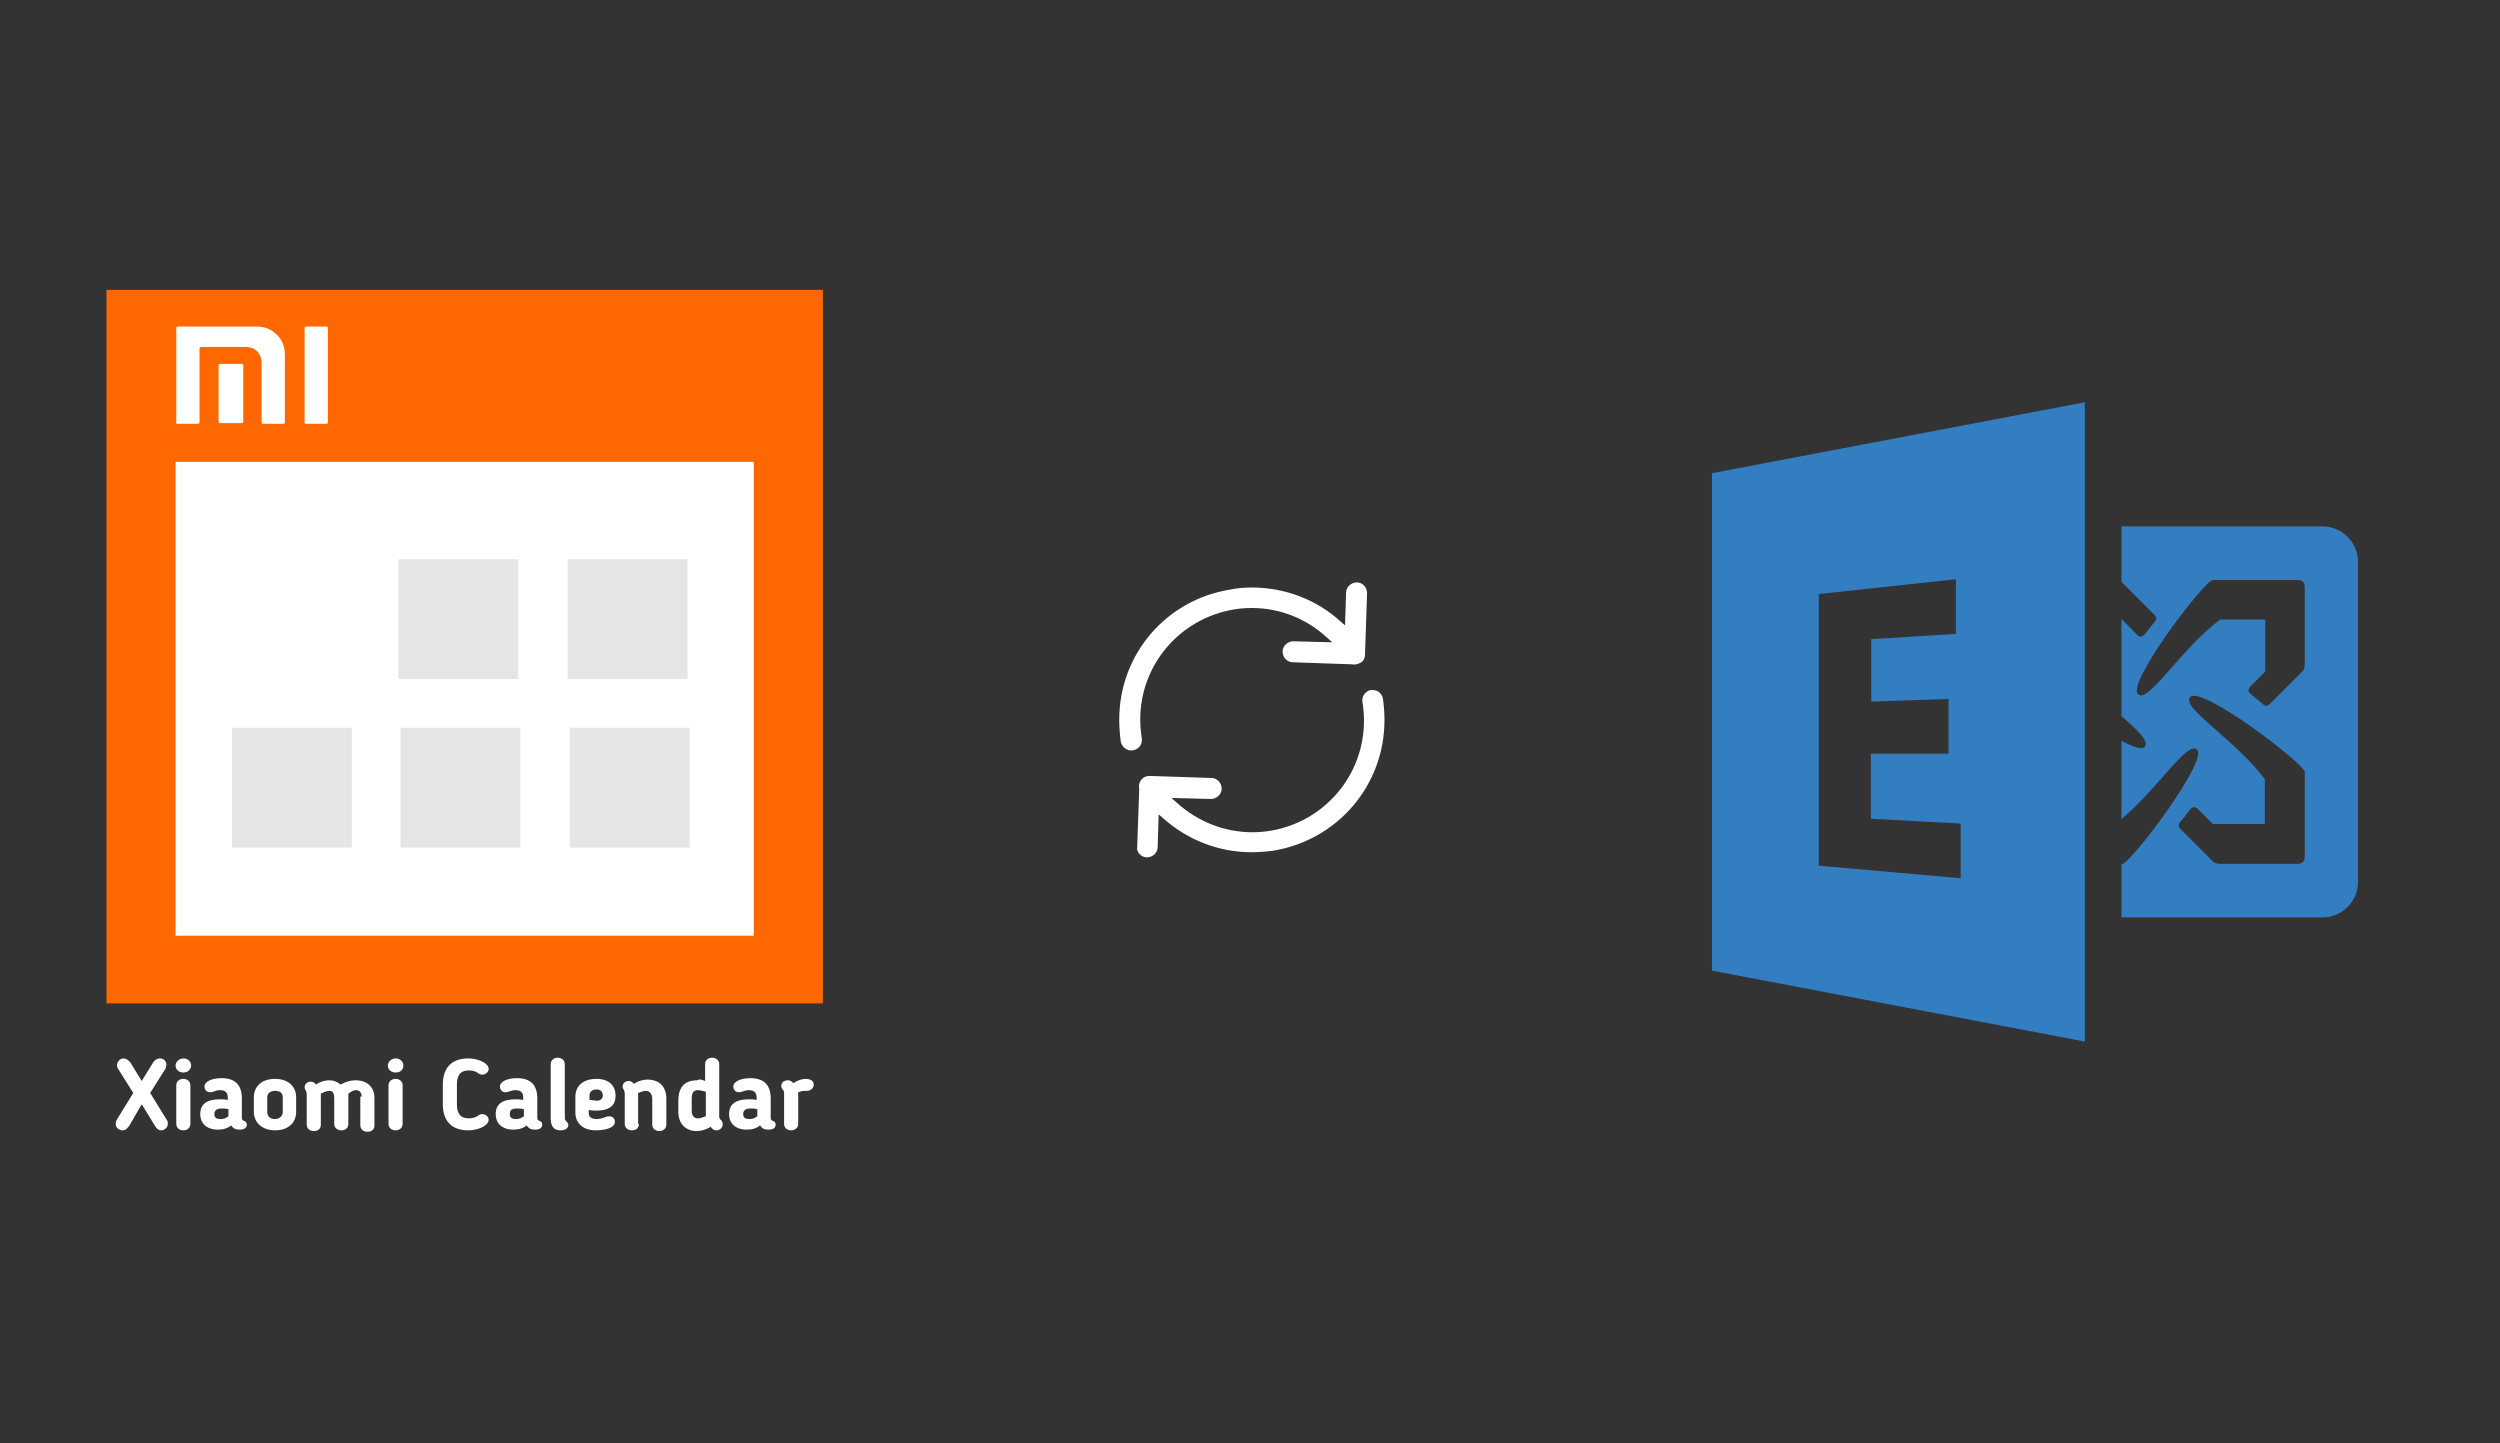
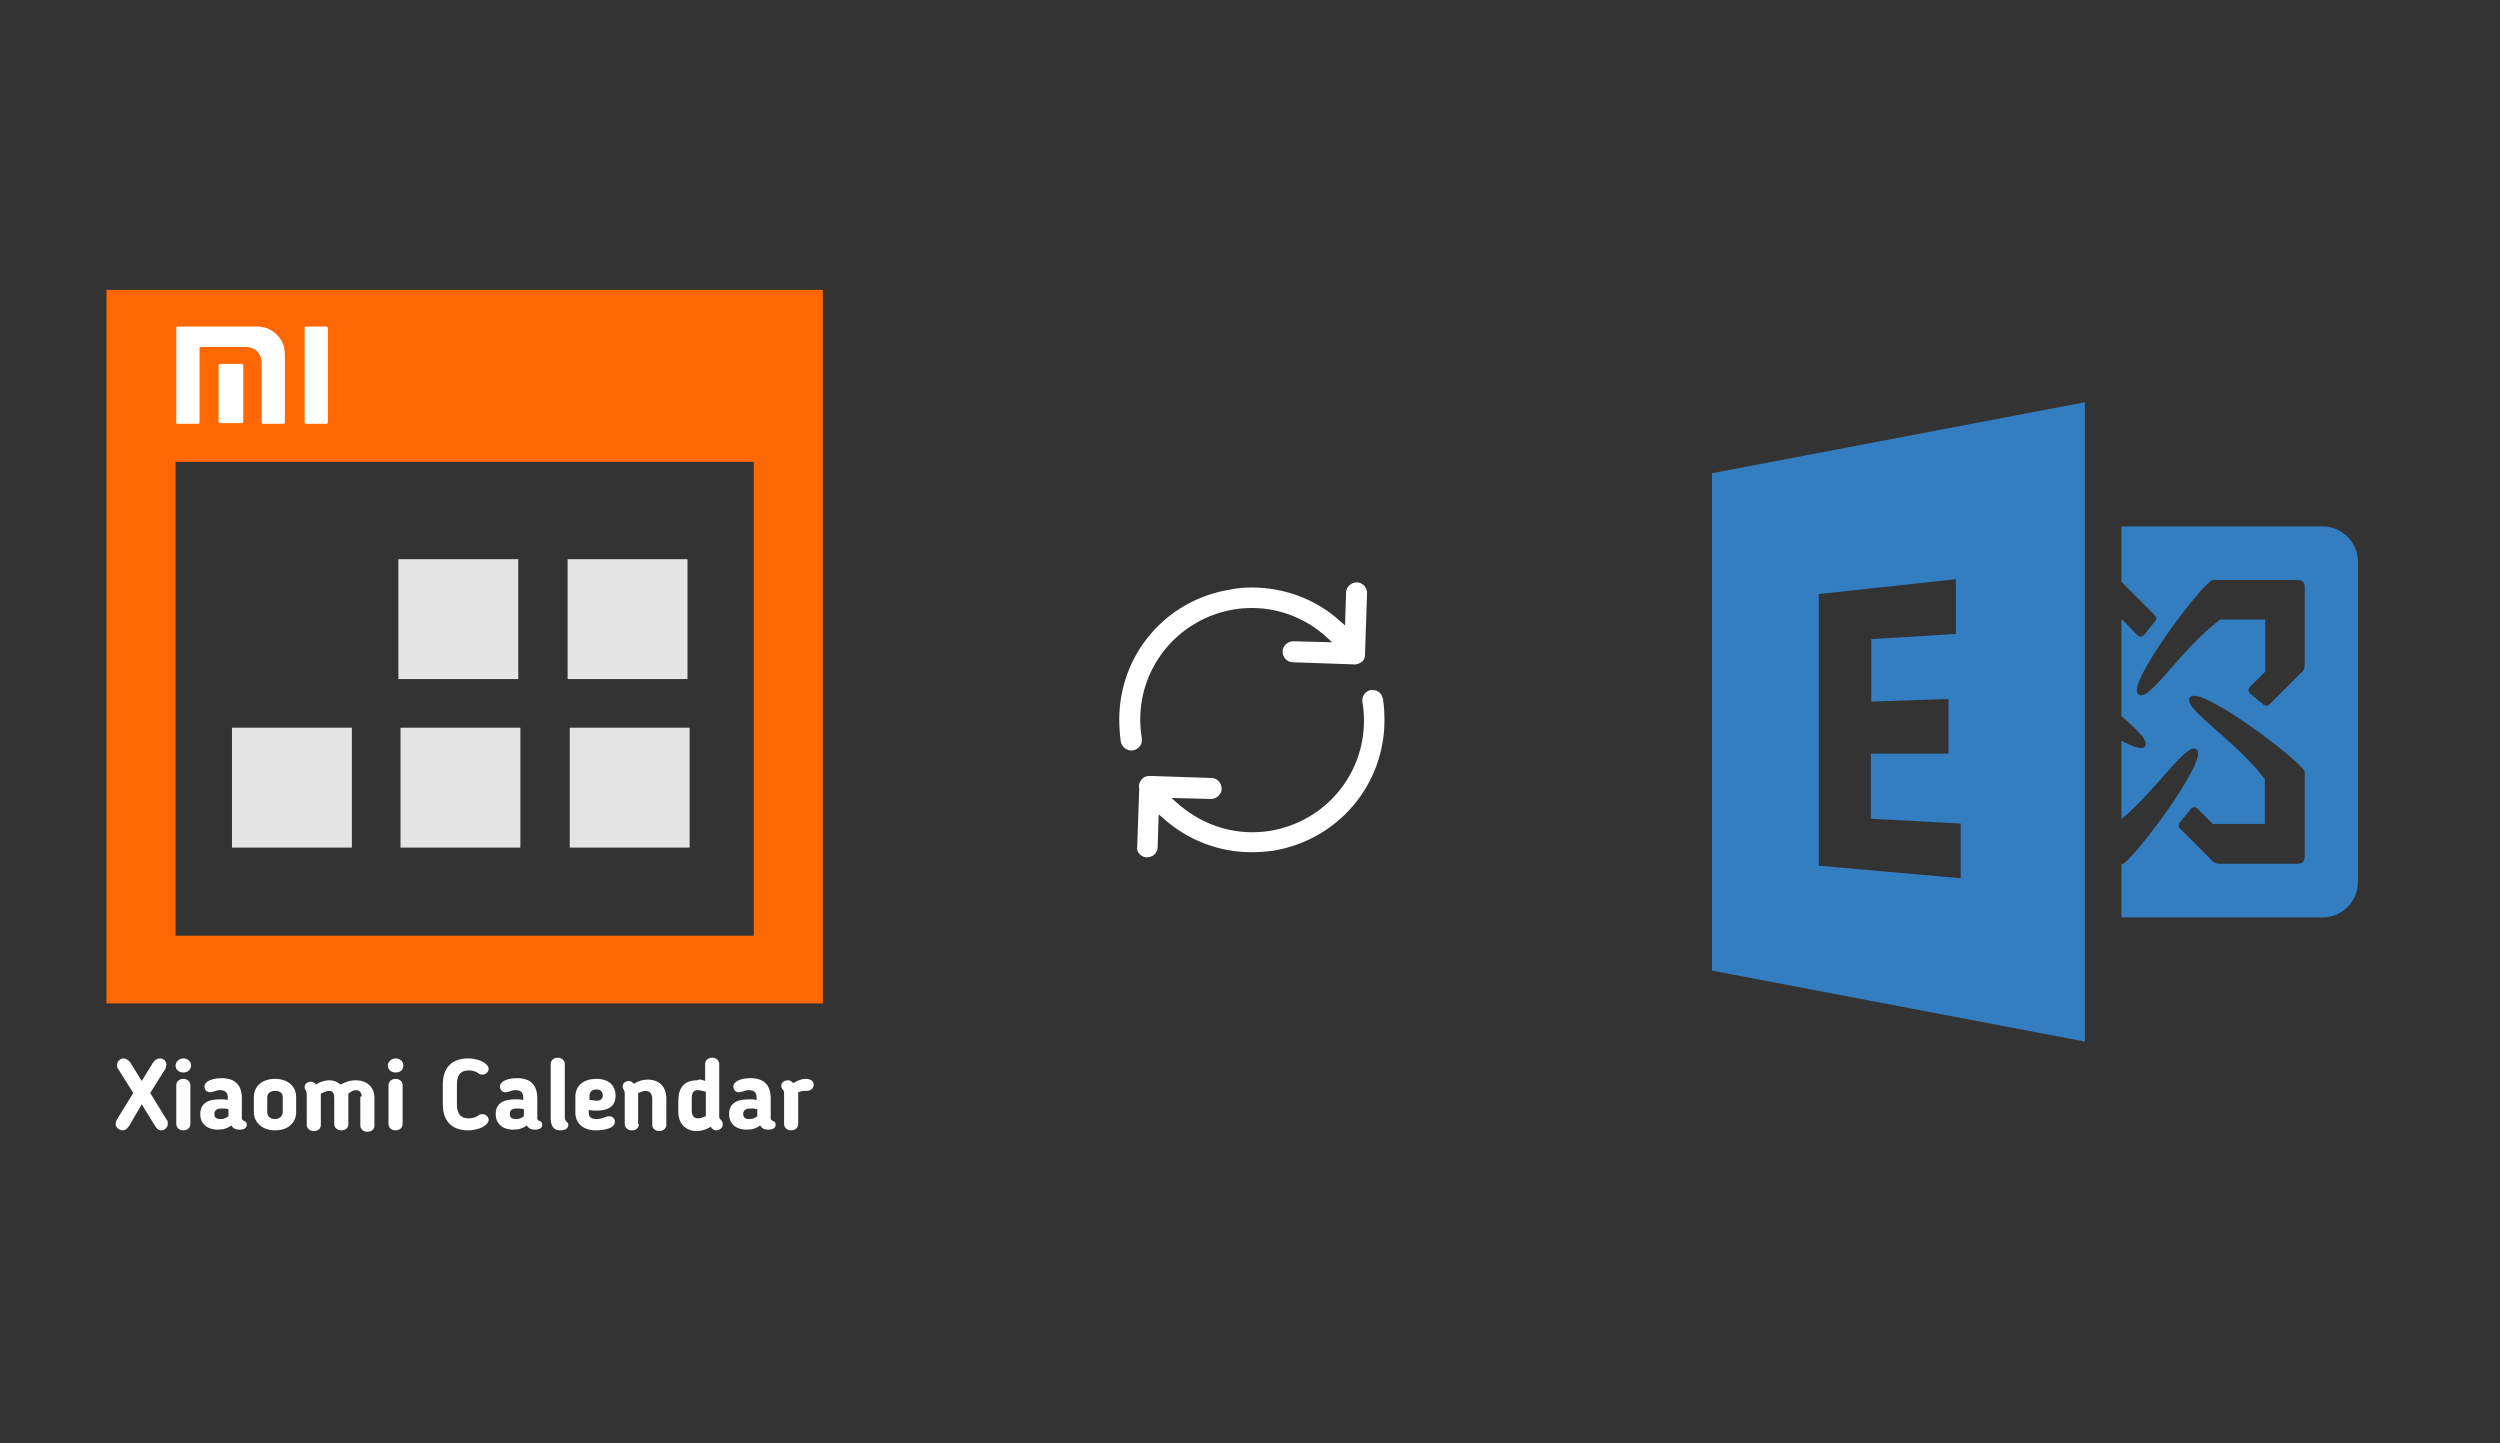
<svg xmlns="http://www.w3.org/2000/svg" x="0" y="0" width="672" height="388" xml="http://www.w3.org/XML/1998/namespace" version="1.1">
  <rect width="100%" height="100%" fill="#333333" stroke="none" />
  <svg x="422" y="66" width="250" height="256" viewBox="0, 0, 249.8, 257.7" xml:space="preserve" id="Layer_1" enable-background="new 0 0 249.8 257.7" version="1.1">
    <path d="M37.5 61.6 L37.5 196.2 L138.4 215.4 L138.4 42.4 L37.5 61.6 z M104.8 171.2 L66.4 167.8 L66.4 94.3 L103.5 90.3 L103.5 105.1 L80.6 106.5 L80.6 123.4 L101.5 122.7 L101.5 137.5 L80.5 137.5 L80.5 155.1 L104.8 156.4 L104.8 171.2 z M202.7 76 L148.3 76 L148.3 91 C148.4 91.1 148.5 91.1 148.5 91.2 L157.2 99.9 C157.9 100.6 157.9 101.2 157.2 101.9 L154.5 105.3 C153.8 106 153.2 106 152.5 105.3 L148.5 101.2 L148.3 101.2 L148.3 127.3 C152.8 131.3 155.9 134.2 154.6 135.6 C153.9 136.5 151.5 135.7 148.3 134 L148.3 155.2 C158.2 146.9 166.2 133.9 168.7 136.4 C172 139.1 151.2 166.7 148.5 167.4 L148.3 167.4 L148.3 181.8 L202.7 181.8 C208 181.8 212.3 177.5 212.3 172.2 L212.3 85.6 C212.3 80.3 208 76 202.7 76 z M197.9 165.3 C197.9 166.7 197.2 167.3 195.9 167.3 L187.2 167.3 L175.4 167.3 C174.7 167.3 173.6 167.3 173 166.6 L164.3 157.9 C163.6 157.2 163.6 156.5 164.3 155.9 L167 152.5 C167.7 151.8 168.3 151.8 169 152.5 L173 156.5 L187.1 156.5 L187.1 144.4 C179 133.6 164.2 124.9 166.9 122.2 C169.6 118.8 197.2 139.7 197.9 142.4 L197.9 165.3 z M197.9 101.2 L197.9 112.9 C197.9 113.6 197.9 114.7 197.2 115.3 L188.5 124 C187.8 124.7 187.1 124.7 186.5 124 L183.2 121.3 C182.5 120.6 182.5 120 183.2 119.3 L187.2 115.3 L187.2 101.2 L175 101.2 C164.2 109.3 155.5 124.1 152.8 121.4 C149.5 118.7 170.3 91.1 173 90.5 L195.9 90.5 C197.3 90.5 197.9 91.2 197.9 92.5 L197.9 101.2 z" id="surface1_35_" style="fill:#337DC1;" />
  </svg>
  <svg x="250" y="107" width="173" height="173" viewBox="0, 0, 68, 125.7" xml:space="preserve" id="Layer_1#1" enable-background="new 0 0 68 125.7" version="1.1">
    <style type="text/css">
	.st0{fill:#4885ED;}
	.st1{fill:#E5E5E5;}
	.st2{fill:#FFFFFF;}
	.st3{fill:#594165;}
	.st4{fill:#FBBB00;}
	.st5{fill:#518EF8;}
	.st6{fill:#28B446;}
	.st7{fill:#F14336;}
	.st8{fill:#FFA000;}
	.st9{fill:#FFCA28;}
	.st10{fill:#F7F7F7;}
	.st11{fill-rule:evenodd;clip-rule:evenodd;}
	.st12{fill-rule:evenodd;clip-rule:evenodd;fill:#3FBDCF;}
	.st13{fill-rule:evenodd;clip-rule:evenodd;fill:#FFFFFF;}
	.st14{opacity:0.9;fill:#FFFFFF;}
	.st15{fill:#F7F7F7;stroke:#594165;stroke-width:4;stroke-miterlimit:10;}
	.st16{fill:#E0412F;}
	.st17{fill-rule:evenodd;clip-rule:evenodd;fill:#606161;}
	.st18{fill:none;stroke:#58ABF4;stroke-width:0.25;stroke-miterlimit:10;}
	.st19{fill:#036EB1;}
	.st20{fill:#A4C639;}
	.st21{fill:none;stroke:#E0412F;stroke-miterlimit:10;}
	.st22{fill:#046DB2;}
	.st23{fill-rule:evenodd;clip-rule:evenodd;fill:#528FF5;}
	.st24{fill-rule:evenodd;clip-rule:evenodd;fill:#417BE6;}
	.st25{fill-rule:evenodd;clip-rule:evenodd;fill:#4881E8;}
	.st26{fill-rule:evenodd;clip-rule:evenodd;fill:#FBC013;}
	.st27{fill:#DF871E;}
	.st28{fill:#B6B6B6;}
	.st29{fill:#8C5BA4;}
	.st30{fill:#8DC652;}
	.st31{fill:#497FC1;}
	.st32{fill:#919191;}
	.st33{fill-rule:evenodd;clip-rule:evenodd;fill:#8E8E8E;}
	.st34{fill:#8E8E8E;}
	.st35{fill:#EB3D01;}
	.st36{fill:#F57F20;}
	.st37{fill:#ED7E01;}
	.st38{fill-rule:evenodd;clip-rule:evenodd;fill:#046DB2;}
	.st39{fill:#E0E2E2;}
	.st40{fill:#47D86F;}
	.st41{fill:#4FC9F8;}
	.st42{fill:#FF9327;}
	.st43{fill:#C9C8C4;}
	.st44{fill:#9A9A9A;}
	.st45{fill:#F2F2F2;}
	.st46{fill:#D32E2A;}
	.st47{fill:#A3C53A;}
	.st48{fill:#D6D8D7;}
	.st49{fill:#3A5BBC;}
	.st50{fill:url(#SVGID_43_);}
	.st51{fill:url(#SVGID_44_);}
	.st52{fill:url(#SVGID_45_);}
	.st53{fill:url(#SVGID_46_);}
	.st54{fill:#FFE168;}
	.st55{fill:#006699;}
	.st56{fill:#F4AE01;}
	.st57{fill:#DD191F;}
	.st58{fill:#323232;}
	.st59{fill:#CDCCCA;}
	.st60{fill:#5199F0;}
	.st61{fill:#791BCC;}
	.st62{fill:#C71D2E;}
	.st63{fill:#32DAC4;}
	.st64{fill:#3C5A99;}
	.st65{fill:#FCB714;}
	.st66{fill:#F06415;}
	.st67{fill:#BDCF31;}
	.st68{fill:#00A1E0;}
	.st69{fill:#00A1E3;}
	.st70{fill:#7AAD3E;}
	.st71{fill:#A50034;}
	.st72{fill:#6B6B6B;}
	.st73{fill:#005DAA;}
	.st74{fill:#EB0028;}
	.st75{fill:#888B8D;}
	.st76{fill:#0C4DA2;}
	.st77{fill:#00BFFF;}
	.st78{fill-rule:evenodd;clip-rule:evenodd;fill:#E81123;}
	.st79{fill:#FF6700;}
	.st80{fill:#00BFFE;}
	.st81{fill:#C4C4C4;}
	.st82{fill:url(#SVGID_47_);}
	.st83{fill:url(#SVGID_48_);}
	.st84{fill:url(#SVGID_49_);}
	.st85{fill:url(#SVGID_50_);}
	.st86{fill:#E5E5E5;stroke:#8E8E8E;stroke-width:2;stroke-miterlimit:10;}
	.st87{fill-rule:evenodd;clip-rule:evenodd;fill:#594165;}
	.st88{fill-rule:evenodd;clip-rule:evenodd;fill:#D4D4D4;}
	.st89{fill-rule:evenodd;clip-rule:evenodd;fill:#3669D6;}
	.st90{fill-rule:evenodd;clip-rule:evenodd;fill:#3A81F4;}
	.st91{fill-rule:evenodd;clip-rule:evenodd;fill:#FAFAFA;}
	.st92{fill-rule:evenodd;clip-rule:evenodd;fill:#E0E0E0;}
	.st93{fill:url(#SVGID_59_);}
	.st94{opacity:0.2;fill:#56C7DA;enable-background:new    ;}
	.st95{fill:url(#SVGID_60_);}
	.st96{fill:url(#SVGID_61_);}
	.st97{fill:url(#SVGID_62_);}
	.st98{fill:url(#SVGID_63_);}
	.st99{fill:url(#SVGID_64_);}
	.st100{fill:#FCFCFC;enable-background:new    ;}
	.st101{enable-background:new    ;}
	.st102{fill:#5A5A5A;}
	.st103{fill:#D8D8D8;enable-background:new    ;}
	.st104{fill:#E9574E;}
	.st105{fill:none;stroke:#D8D8D8;stroke-width:0.75;stroke-miterlimit:10;enable-background:new    ;}
	.st106{fill:#E9574E;stroke:#E9574E;stroke-width:0.75;stroke-miterlimit:10;enable-background:new    ;}
	.st107{fill:#E0E0E0;}
	.st108{fill:#537ABD;}
	.st109{fill:#2EB672;}
	.st110{fill:#FED14B;}
	.st111{fill:#28CD7E;}
	.st112{fill:#CECECE;}
	.st113{fill-rule:evenodd;clip-rule:evenodd;fill:#FF9D17;}
	.st114{fill:#FFFFFF;stroke:#FFFFFF;stroke-miterlimit:10;}
	.st115{fill:#249FBD;}
	.st116{fill:#D62C5D;}
	.st117{fill:#FFB62B;}
	.st118{fill:#2F63AD;}
	.st119{fill:#4C368B;}
	.st120{fill:none;stroke:#4885ED;stroke-width:7.8;stroke-miterlimit:10;}
	.st121{fill:none;stroke:#FFFFFF;stroke-width:7.8;stroke-miterlimit:10;}
	.st122{fill:#594165;stroke:#FFFFFF;stroke-width:0.5;stroke-miterlimit:10;}
	.st123{fill-rule:evenodd;clip-rule:evenodd;fill:#2F63AD;}
	.st124{fill:none;stroke:#594165;stroke-width:4;stroke-linecap:round;stroke-miterlimit:10;}
	.st125{fill:none;stroke:#594165;stroke-width:4;stroke-linecap:round;stroke-miterlimit:10;stroke-dasharray:4.843,11.624;}
	.st126{fill:none;stroke:#594165;stroke-width:4;stroke-linecap:round;stroke-miterlimit:10;stroke-dasharray:4.825,11.58;}
	.st127{fill:#D8D8D8;}
	.st128{fill:#EDEDED;}
	.st129{fill:url(#SVGID_65_);}
	.st130{fill:url(#SVGID_66_);}
	.st131{fill:url(#SVGID_67_);}
	.st132{fill:url(#SVGID_68_);}
	.st133{fill:url(#SVGID_69_);}
	.st134{fill:url(#SVGID_70_);}
	.st135{fill:url(#SVGID_71_);}
	.st136{fill:url(#SVGID_72_);}
	.st137{fill:url(#SVGID_73_);}
	.st138{fill:url(#SVGID_74_);}
	.st139{fill:url(#SVGID_75_);}
	.st140{fill:url(#SVGID_76_);}
	.st141{fill:#F6961C;}
	.st142{fill-rule:evenodd;clip-rule:evenodd;fill:#4885ED;}
	.st143{opacity:0.5;}
	.st144{fill-rule:evenodd;clip-rule:evenodd;fill:#FFB62B;}
	.st145{fill:url(#SVGID_77_);}
	.st146{fill:url(#SVGID_78_);}
	.st147{fill:url(#SVGID_79_);}
	.st148{fill:url(#SVGID_80_);}
	.st149{fill:url(#SVGID_81_);}
	.st150{fill:url(#SVGID_82_);}
	.st151{fill:url(#SVGID_83_);}
	.st152{fill:url(#SVGID_84_);}
	.st153{fill:url(#SVGID_85_);}
	.st154{fill:url(#SVGID_86_);}
	.st155{fill:url(#SVGID_87_);}
	.st156{fill:url(#SVGID_88_);}
</style>
    <g>
      <path d="M56.1 50 L56.1 50 L56.5 38.1 C56.5 37.6 56.3 37 55.9 36.6 C55.5 36.2 55 36 54.5 36 C53.4 36 52.4 36.9 52.4 38 L52.2 44.4 L51.4 43.7 C46.6 39.3 40.4 37 34 37 C34 37 34 37 34 37 C32.6 37 31.2 37.1 29.8 37.4 C17.2 39.4 8.1 50.1 8.1 62.8 C8.1 64.2 8.2 65.6 8.4 67.1 C8.6 68.2 9.7 69 10.8 68.8 C11.9 68.6 12.7 67.6 12.5 66.4 C12.3 65.2 12.2 64 12.2 62.8 C12.2 52.1 19.9 43.1 30.4 41.3 C31.6 41.1 32.8 41 34 41 C34 41 34 41 34 41 C39.5 41 44.7 43.1 48.7 46.8 L49.7 47.7 L42.1 47.5 C41 47.5 40 48.4 40 49.5 C40 50 40.2 50.6 40.6 51 C41 51.4 41.5 51.6 42 51.6 L53.5 52 C54.1 52.1 54.7 52 55.2 51.7 C55.8 51.4 56.1 50.8 56.1 50 z" class="st2" style="fill:white;" />
      <path d="M12.1 89.1 C12.5 89.5 13 89.7 13.5 89.7 C14 89.7 14.6 89.5 15 89.1 C15.4 88.7 15.6 88.2 15.6 87.7 L15.8 81.3 L16.6 82 C21.4 86.3 27.5 88.7 33.9 88.7 C35.3 88.7 36.7 88.6 38.2 88.4 C50.8 86.3 59.9 75.6 59.9 62.9 C59.9 61.5 59.8 60.1 59.6 58.7 C59.5 58.2 59.2 57.7 58.8 57.4 C58.4 57.1 57.8 57 57.3 57 C56.2 57.2 55.4 58.2 55.6 59.4 C55.8 60.6 55.9 61.8 55.9 63 C55.9 73.7 48.2 82.7 37.7 84.5 C36.5 84.7 35.3 84.8 34.1 84.8 C34.1 84.8 34.1 84.8 34.1 84.8 C28.6 84.8 23.4 82.7 19.3 79 L18.3 78.1 L26 78.3 C27.1 78.3 28.1 77.4 28.1 76.3 C28.1 75.8 27.9 75.2 27.5 74.8 C27.1 74.4 26.6 74.2 26.1 74.2 L14.1 73.8 L14.1 73.8 C14.1 73.8 14.1 73.8 14.1 73.8 C13.6 73.8 13.2 73.9 12.9 74.1 C12.2 74.6 11.8 75.4 12 76.3 L12 76.4 L11.6 87.8 C11.5 88.1 11.7 88.7 12.1 89.1 z" class="st2" style="fill:white;" />
    </g>
  </svg>
  <svg x="0" y="66" width="250" height="256" viewBox="0, 0, 131.9, 125.7" xml:space="preserve" id="Layer_1#2" enable-background="new 0 0 131.9 125.7" version="1.1">
    <g>
-       <rect x="18.4" y="9.2" width="95.1" height="89.9" style="fill:white;" />
      <path d="M15.1 1.6 C15.1 35.4 15.1 69.2 15.1 102.8 C49.1 102.8 83 102.8 116.7 102.8 C116.7 69 116.7 35.4 116.7 1.6 C82.8 1.6 49 1.6 15.1 1.6 z M106.9 93.2 C79.6 93.2 52.3 93.2 24.9 93.2 C24.9 70.9 24.9 48.6 24.9 26 C52.1 26 79.4 26 106.9 26 C106.9 48.2 106.9 70.6 106.9 93.2 z" style="fill:#FF6700;" />
      <rect x="56.5" y="39.8" width="17" height="17" style="fill:#E5E5E5;" />
      <rect x="80.5" y="39.8" width="17" height="17" style="fill:#E5E5E5;" />
      <rect x="32.9" y="63.7" width="17" height="17" style="fill:#E5E5E5;" />
      <rect x="56.8" y="63.7" width="17" height="17" style="fill:#E5E5E5;" />
      <rect x="80.8" y="63.7" width="17" height="17" style="fill:#E5E5E5;" />
      <g>
        <path d="M18.3 120.2 L18.3 120.2 C18.1 120.4 17.9 120.8 17.4 120.8 C16.9 120.8 16.4 120.4 16.4 119.9 C16.4 119.7 16.5 119.5 16.5 119.4 L18.9 115.5 L16.7 112 C16.6 111.9 16.6 111.7 16.6 111.5 C16.6 111.1 17 110.6 17.5 110.6 C17.9 110.6 18.3 110.9 18.5 111.2 L20.1 113.8 L21.7 111.2 C21.9 110.9 22.2 110.6 22.7 110.6 C23.2 110.6 23.6 111 23.6 111.5 C23.6 111.6 23.5 111.8 23.5 112 L21.3 115.5 L23.7 119.4 C23.8 119.5 23.8 119.7 23.8 119.9 C23.8 120.4 23.3 120.8 22.9 120.8 C22.4 120.8 22.2 120.5 22 120.2 L20.1 117.1 L18.3 120.2 z" style="fill:white;" />
        <path d="M26 112.6 C25.4 112.6 24.9 112.2 24.9 111.6 C24.9 111.1 25.4 110.6 26 110.6 C26.6 110.6 27.1 111 27.1 111.6 C27.1 112.2 26.6 112.6 26 112.6 z M27 119.9 C27 120.4 26.6 120.8 26 120.8 C25.4 120.8 25 120.4 25 119.9 L25 114.4 C25 113.9 25.4 113.5 26 113.5 C26.6 113.5 27 113.9 27 114.4 L27 119.9 z" style="fill:white;" />
        <path d="M34.3 119 C34.3 119.4 34.5 119.4 34.7 119.5 C34.9 119.6 35 119.7 35 120 C35 120.4 34.7 120.7 34 120.7 C33.5 120.7 33.1 120.6 32.8 120.1 C32.3 120.5 31.7 120.7 30.9 120.7 C29.3 120.7 28.4 119.8 28.4 118.5 L28.4 118.5 C28.4 117.1 29.3 116.4 31.2 116.4 C31.6 116.4 31.9 116.4 32.3 116.5 L32.3 116.1 C32.3 115.4 31.9 115.1 31.2 115.1 C30.8 115.1 30.6 115.2 30.3 115.3 C30.2 115.3 30 115.4 29.8 115.4 C29.2 115.4 29 114.9 29 114.6 C29 113.8 30.2 113.4 31.4 113.4 C33.4 113.4 34.3 114.4 34.3 116.3 L34.3 119 z M30.4 118.5 L30.4 118.5 C30.4 119 30.7 119.2 31.3 119.2 C31.7 119.2 32 119.1 32.4 118.8 L32.4 117.8 C32 117.7 31.7 117.7 31.4 117.7 C30.6 117.7 30.4 118.1 30.4 118.5 z" style="fill:white;" />
        <path d="M36 118.2 L36 116.1 C36 114.6 37.1 113.5 39 113.5 C40.9 113.5 42 114.6 42 116.1 L42 118.2 C42 119.7 40.9 120.8 39 120.8 C37.1 120.8 36 119.6 36 118.2 z M40.1 118.2 L40.1 116.1 C40.1 115.5 39.7 115.2 39 115.2 C38.3 115.2 37.9 115.6 37.9 116.1 L37.9 118.2 C37.9 118.8 38.3 119.2 39 119.2 C39.7 119.2 40.1 118.7 40.1 118.2 z" style="fill:white;" />
        <path d="M51.3 116 C51.3 115.5 51 115.1 50.5 115.1 C50.1 115.1 49.8 115.3 49.4 115.6 C49.4 115.7 49.4 115.8 49.4 116 L49.4 119.9 C49.4 120.4 49.1 120.8 48.4 120.8 C47.8 120.8 47.4 120.4 47.4 119.9 L47.4 116.3 C47.4 115.7 47.3 115.2 46.7 115.2 C46.3 115.2 45.9 115.4 45.5 115.6 C45.5 115.6 45.5 115.7 45.5 115.8 L45.5 120 C45.5 120.5 45.2 120.9 44.5 120.9 C43.9 120.9 43.5 120.5 43.5 120 L43.5 115.8 C43.5 115.3 43.4 115.3 43.4 115.2 C43.2 114.9 43.2 114.8 43.2 114.7 C43.2 114.2 43.6 113.9 44.1 113.9 C44.4 113.9 44.7 114.1 44.8 114.3 C45.4 113.9 46.1 113.7 46.7 113.7 C47.3 113.7 47.8 113.9 48.3 114.3 C49.1 113.9 49.7 113.7 50.4 113.7 C52.1 113.7 53.1 114.7 53.1 116.2 L53.1 120.1 C53.1 120.6 52.8 121 52.1 121 C51.5 121 51.1 120.6 51.1 120.1 L51.1 116 z" style="fill:white;" />
        <path d="M56.1 112.6 C55.5 112.6 55 112.2 55 111.6 C55 111.1 55.5 110.6 56.1 110.6 C56.7 110.6 57.2 111 57.2 111.6 C57.2 112.2 56.8 112.6 56.1 112.6 z M57.1 119.9 C57.1 120.4 56.7 120.8 56.1 120.8 C55.5 120.8 55.1 120.4 55.1 119.9 L55.1 114.4 C55.1 113.9 55.5 113.5 56.1 113.5 C56.7 113.5 57.1 113.9 57.1 114.4 L57.1 119.9 z" style="fill:white;" />
        <path d="M64.8 117.1 C64.8 118.3 65.2 119.1 66.5 119.1 C66.9 119.1 67.3 119 67.7 118.8 L67.8 118.7 C68 118.6 68.1 118.5 68.4 118.5 C68.9 118.5 69.3 118.9 69.3 119.3 C69.3 120.1 67.9 120.8 66.4 120.8 C63.9 120.8 62.8 119.3 62.8 117.1 L62.8 114.3 C62.8 112.1 63.9 110.6 66.4 110.6 C67.9 110.6 69.3 111.3 69.3 112.1 C69.3 112.5 68.9 112.9 68.4 112.9 C68.1 112.9 68 112.8 67.8 112.7 L67.7 112.6 C67.3 112.4 67 112.3 66.5 112.3 C65.2 112.3 64.8 113.1 64.8 114.3 L64.8 117.1 z" style="fill:white;" />
        <path d="M76.2 119 C76.2 119.4 76.4 119.4 76.6 119.5 C76.8 119.6 76.9 119.7 76.9 120 C76.9 120.4 76.6 120.7 75.9 120.7 C75.4 120.7 75 120.6 74.7 120.1 C74.2 120.5 73.6 120.7 72.8 120.7 C71.2 120.7 70.3 119.8 70.3 118.5 L70.3 118.5 C70.3 117.1 71.2 116.4 73.1 116.4 C73.5 116.4 73.8 116.4 74.2 116.5 L74.2 116.1 C74.2 115.4 73.8 115.1 73.1 115.1 C72.7 115.1 72.5 115.2 72.2 115.3 C72.1 115.3 71.9 115.4 71.7 115.4 C71.1 115.4 70.9 114.9 70.9 114.6 C70.9 113.8 72.1 113.4 73.3 113.4 C75.3 113.4 76.2 114.4 76.2 116.3 L76.2 119 z M72.3 118.5 L72.3 118.5 C72.3 119 72.6 119.2 73.2 119.2 C73.6 119.2 73.9 119.1 74.3 118.8 L74.3 117.8 C73.9 117.7 73.6 117.7 73.3 117.7 C72.4 117.7 72.3 118.1 72.3 118.5 z" style="fill:white;" />
        <path d="M78.1 119.1 L78.1 111.4 C78.1 110.9 78.5 110.5 79.1 110.5 C79.7 110.5 80.1 110.9 80.1 111.4 L80.1 118.9 C80.1 119.2 80.1 119.3 80.3 119.5 C80.4 119.7 80.6 119.7 80.6 120 C80.6 120.5 80.2 120.8 79.5 120.8 C78.9 120.8 78.1 120.6 78.1 119.1 z" style="fill:white;" />
        <path d="M83.5 117.9 L83.5 118.4 C83.5 118.9 83.9 119.2 84.6 119.2 C85 119.2 85.4 119.1 85.9 118.9 C86 118.9 86.1 118.8 86.3 118.8 C87 118.8 87.2 119.2 87.2 119.6 C87.2 120.6 85.4 120.8 84.5 120.8 C82.6 120.8 81.6 119.7 81.6 118.3 L81.6 116 C81.6 114.6 82.6 113.5 84.6 113.5 C86.4 113.5 87.3 114.5 87.3 115.9 C87.3 117.2 86.5 118 84.6 118 C84.2 118 83.9 118 83.5 117.9 z M84.6 115 C83.9 115 83.6 115.4 83.6 115.9 L83.6 116.5 C84 116.5 84.5 116.6 84.6 116.6 C85.1 116.6 85.5 116.4 85.5 115.8 C85.4 115.2 85.1 115 84.6 115 z" style="fill:white;" />
        <path d="M90.6 119.9 C90.6 120.4 90.3 120.8 89.6 120.8 C89 120.8 88.6 120.4 88.6 119.9 L88.6 115.7 C88.6 115.2 88.5 115.2 88.5 115.1 C88.3 114.8 88.3 114.7 88.3 114.6 C88.3 114.1 88.7 113.8 89.2 113.8 C89.5 113.8 89.7 114 89.9 114.2 C90.5 113.8 91.2 113.6 91.8 113.6 C93.6 113.6 94.5 114.7 94.5 116.3 L94.5 120 C94.5 120.5 94.1 120.9 93.5 120.9 C92.9 120.9 92.5 120.5 92.5 120 L92.5 116.3 C92.5 115.6 92.1 115.2 91.6 115.2 C91.3 115.2 91 115.3 90.5 115.5 C90.5 115.6 90.5 115.7 90.5 115.8 L90.5 119.9 z" style="fill:white;" />
        <path d="M100 113.8 L100 111.4 C100 110.9 100.4 110.5 101 110.5 C101.6 110.5 102 110.9 102 111.4 L102 118.9 C102 119.1 102.1 119.2 102.3 119.4 C102.4 119.5 102.5 119.7 102.5 119.9 C102.5 120.5 102 120.8 101.6 120.8 C101.2 120.8 101 120.6 100.8 120.3 C100.1 120.7 99.5 120.9 98.8 120.9 C97.2 120.9 96.2 119.8 96.2 118.2 L96.2 116.6 C96.2 114.9 96.9 113.7 98.9 113.7 C99.2 113.5 99.5 113.6 100 113.8 z M100 115.3 C99.6 115.2 99.2 115.1 99 115.1 C98.3 115.1 98.1 115.5 98.1 116.4 L98.1 118 C98.1 118.7 98.4 119.1 99 119.1 C99.3 119.1 99.6 119 100.1 118.8 C100.1 118.7 100.1 118.6 100.1 118.5 L100.1 115.3 z" style="fill:white;" />
        <path d="M109.3 119 C109.3 119.4 109.5 119.4 109.7 119.5 C109.9 119.6 110 119.7 110 120 C110 120.4 109.7 120.7 109 120.7 C108.5 120.7 108.1 120.6 107.8 120.1 C107.3 120.5 106.7 120.7 105.9 120.7 C104.3 120.7 103.4 119.8 103.4 118.5 L103.4 118.5 C103.4 117.1 104.3 116.4 106.2 116.4 C106.6 116.4 106.9 116.4 107.3 116.5 L107.3 116.1 C107.3 115.4 106.9 115.1 106.2 115.1 C105.8 115.1 105.6 115.2 105.3 115.3 C105.2 115.3 105 115.4 104.8 115.4 C104.2 115.4 104 114.9 104 114.6 C104 113.8 105.2 113.4 106.4 113.4 C108.4 113.4 109.3 114.4 109.3 116.3 L109.3 119 z M105.4 118.5 L105.4 118.5 C105.4 119 105.7 119.2 106.3 119.2 C106.7 119.2 107 119.1 107.4 118.8 L107.4 117.8 C107 117.7 106.7 117.7 106.4 117.7 C105.6 117.7 105.4 118.1 105.4 118.5 z" style="fill:white;" />
        <path d="M113.2 115.4 C113.2 115.5 113.2 115.6 113.2 115.7 L113.2 119.9 C113.2 120.4 112.8 120.8 112.2 120.8 C111.6 120.8 111.2 120.4 111.2 119.9 L111.2 115.7 C111.2 115.4 111.2 115.2 111 115 C110.9 114.9 110.8 114.7 110.8 114.5 C110.8 114 111.2 113.7 111.8 113.7 C112.1 113.7 112.3 113.9 112.5 114.1 C113.1 113.7 113.8 113.5 114.2 113.5 C115.1 113.5 115.4 113.9 115.4 114.3 C115.4 114.8 115 115.2 114.4 115.2 C113.9 115.2 113.7 115.2 113.2 115.4 z" style="fill:white;" />
      </g>
      <g>
        <path d="M43.4 20.6 L46.3 20.6 C46.4 20.6 46.5 20.5 46.5 20.4 L46.5 7 C46.5 6.9 46.4 6.8 46.3 6.8 L43.4 6.8 C43.3 6.8 43.2 6.9 43.2 7 L43.2 20.3 C43.1 20.5 43.3 20.6 43.4 20.6 z" style="fill:white;" />
        <path d="M25.2 20.6 L28.1 20.6 C28.2 20.6 28.3 20.5 28.3 20.4 L28.3 9.9 C28.3 9.8 28.4 9.7 28.5 9.7 L34.8 9.7 C36.6 9.7 37.1 11.1 37.1 11.9 L37.1 20.4 C37.1 20.5 37.2 20.6 37.3 20.6 L40.2 20.6 C40.3 20.6 40.4 20.5 40.4 20.4 L40.4 10.9 C40.4 10.1 40.3 9 39.3 8 C38.3 7 37.3 6.8 36.2 6.8 L25.2 6.8 C25.1 6.8 25 6.9 25 7 L25 20.3 C24.9 20.5 25 20.6 25.2 20.6 z" style="fill:white;" />
        <path d="M34.3 12.1 L31.2 12.1 C31.1 12.1 31 12.2 31 12.3 L31 20.3 C31 20.4 31.1 20.5 31.2 20.5 L34.3 20.5 C34.4 20.5 34.5 20.4 34.5 20.3 L34.5 12.3 C34.5 12.2 34.4 12.1 34.3 12.1 z" style="fill:white;" />
      </g>
    </g>
  </svg>
</svg>